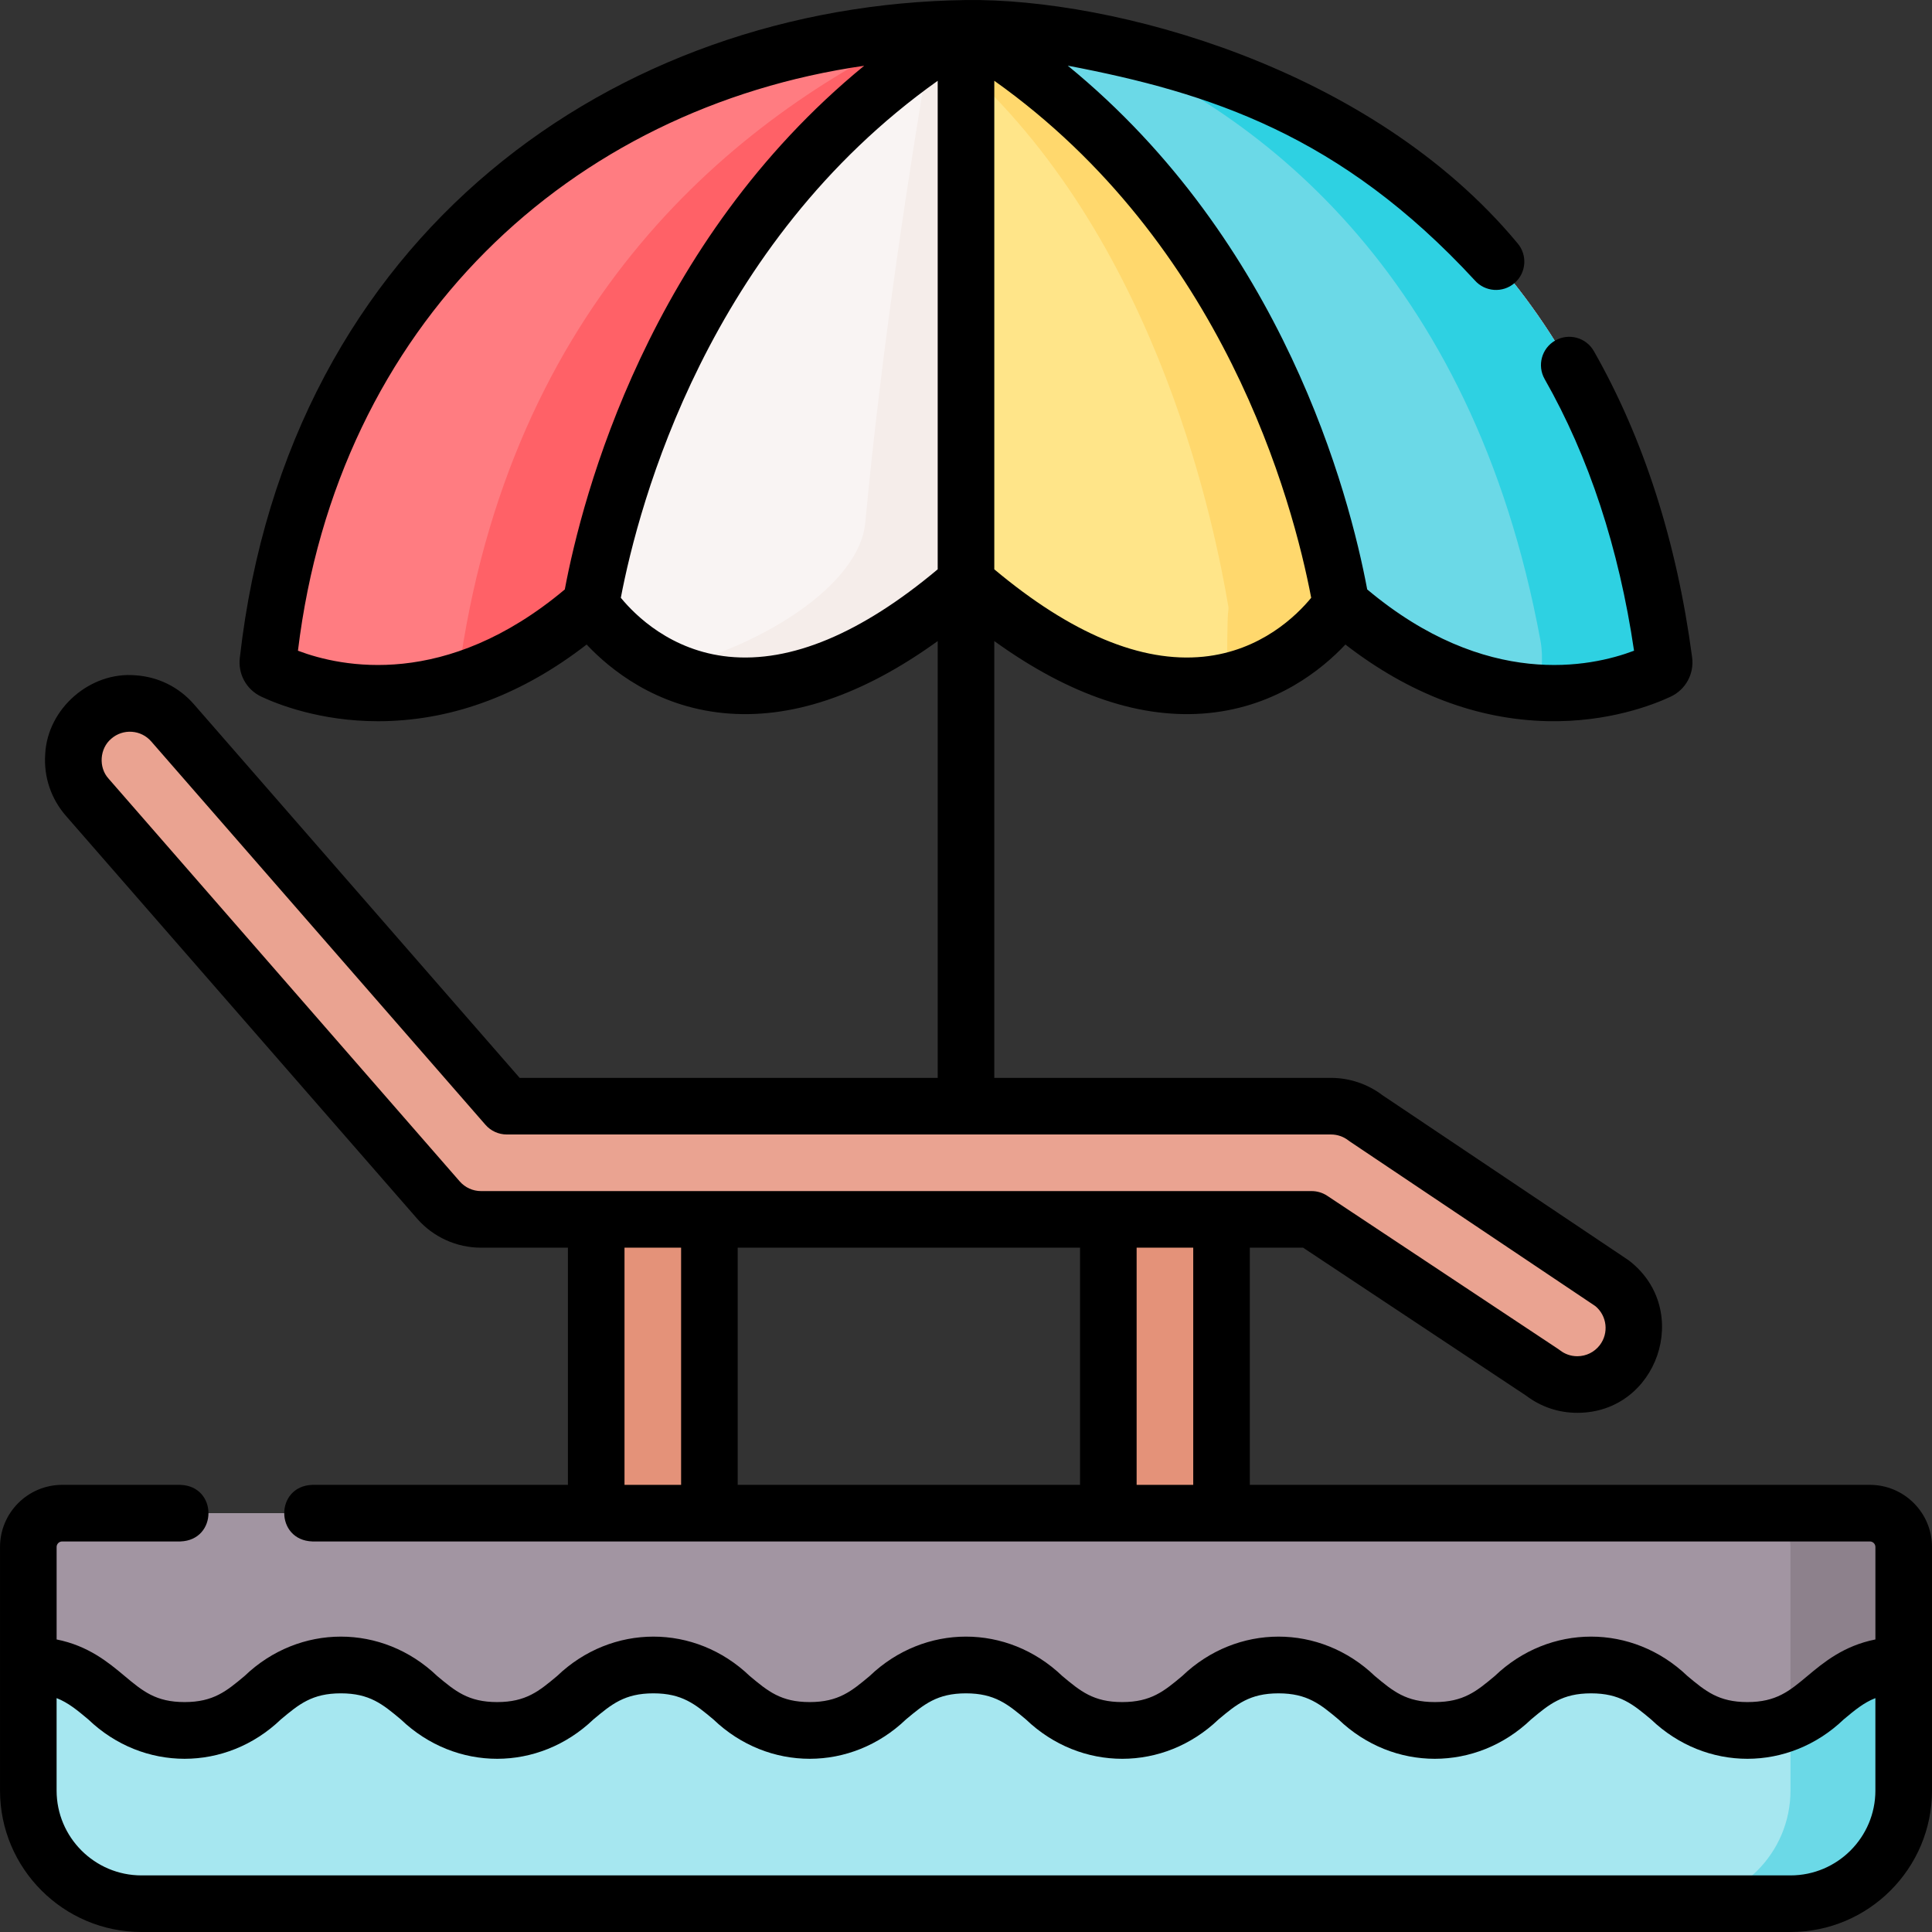
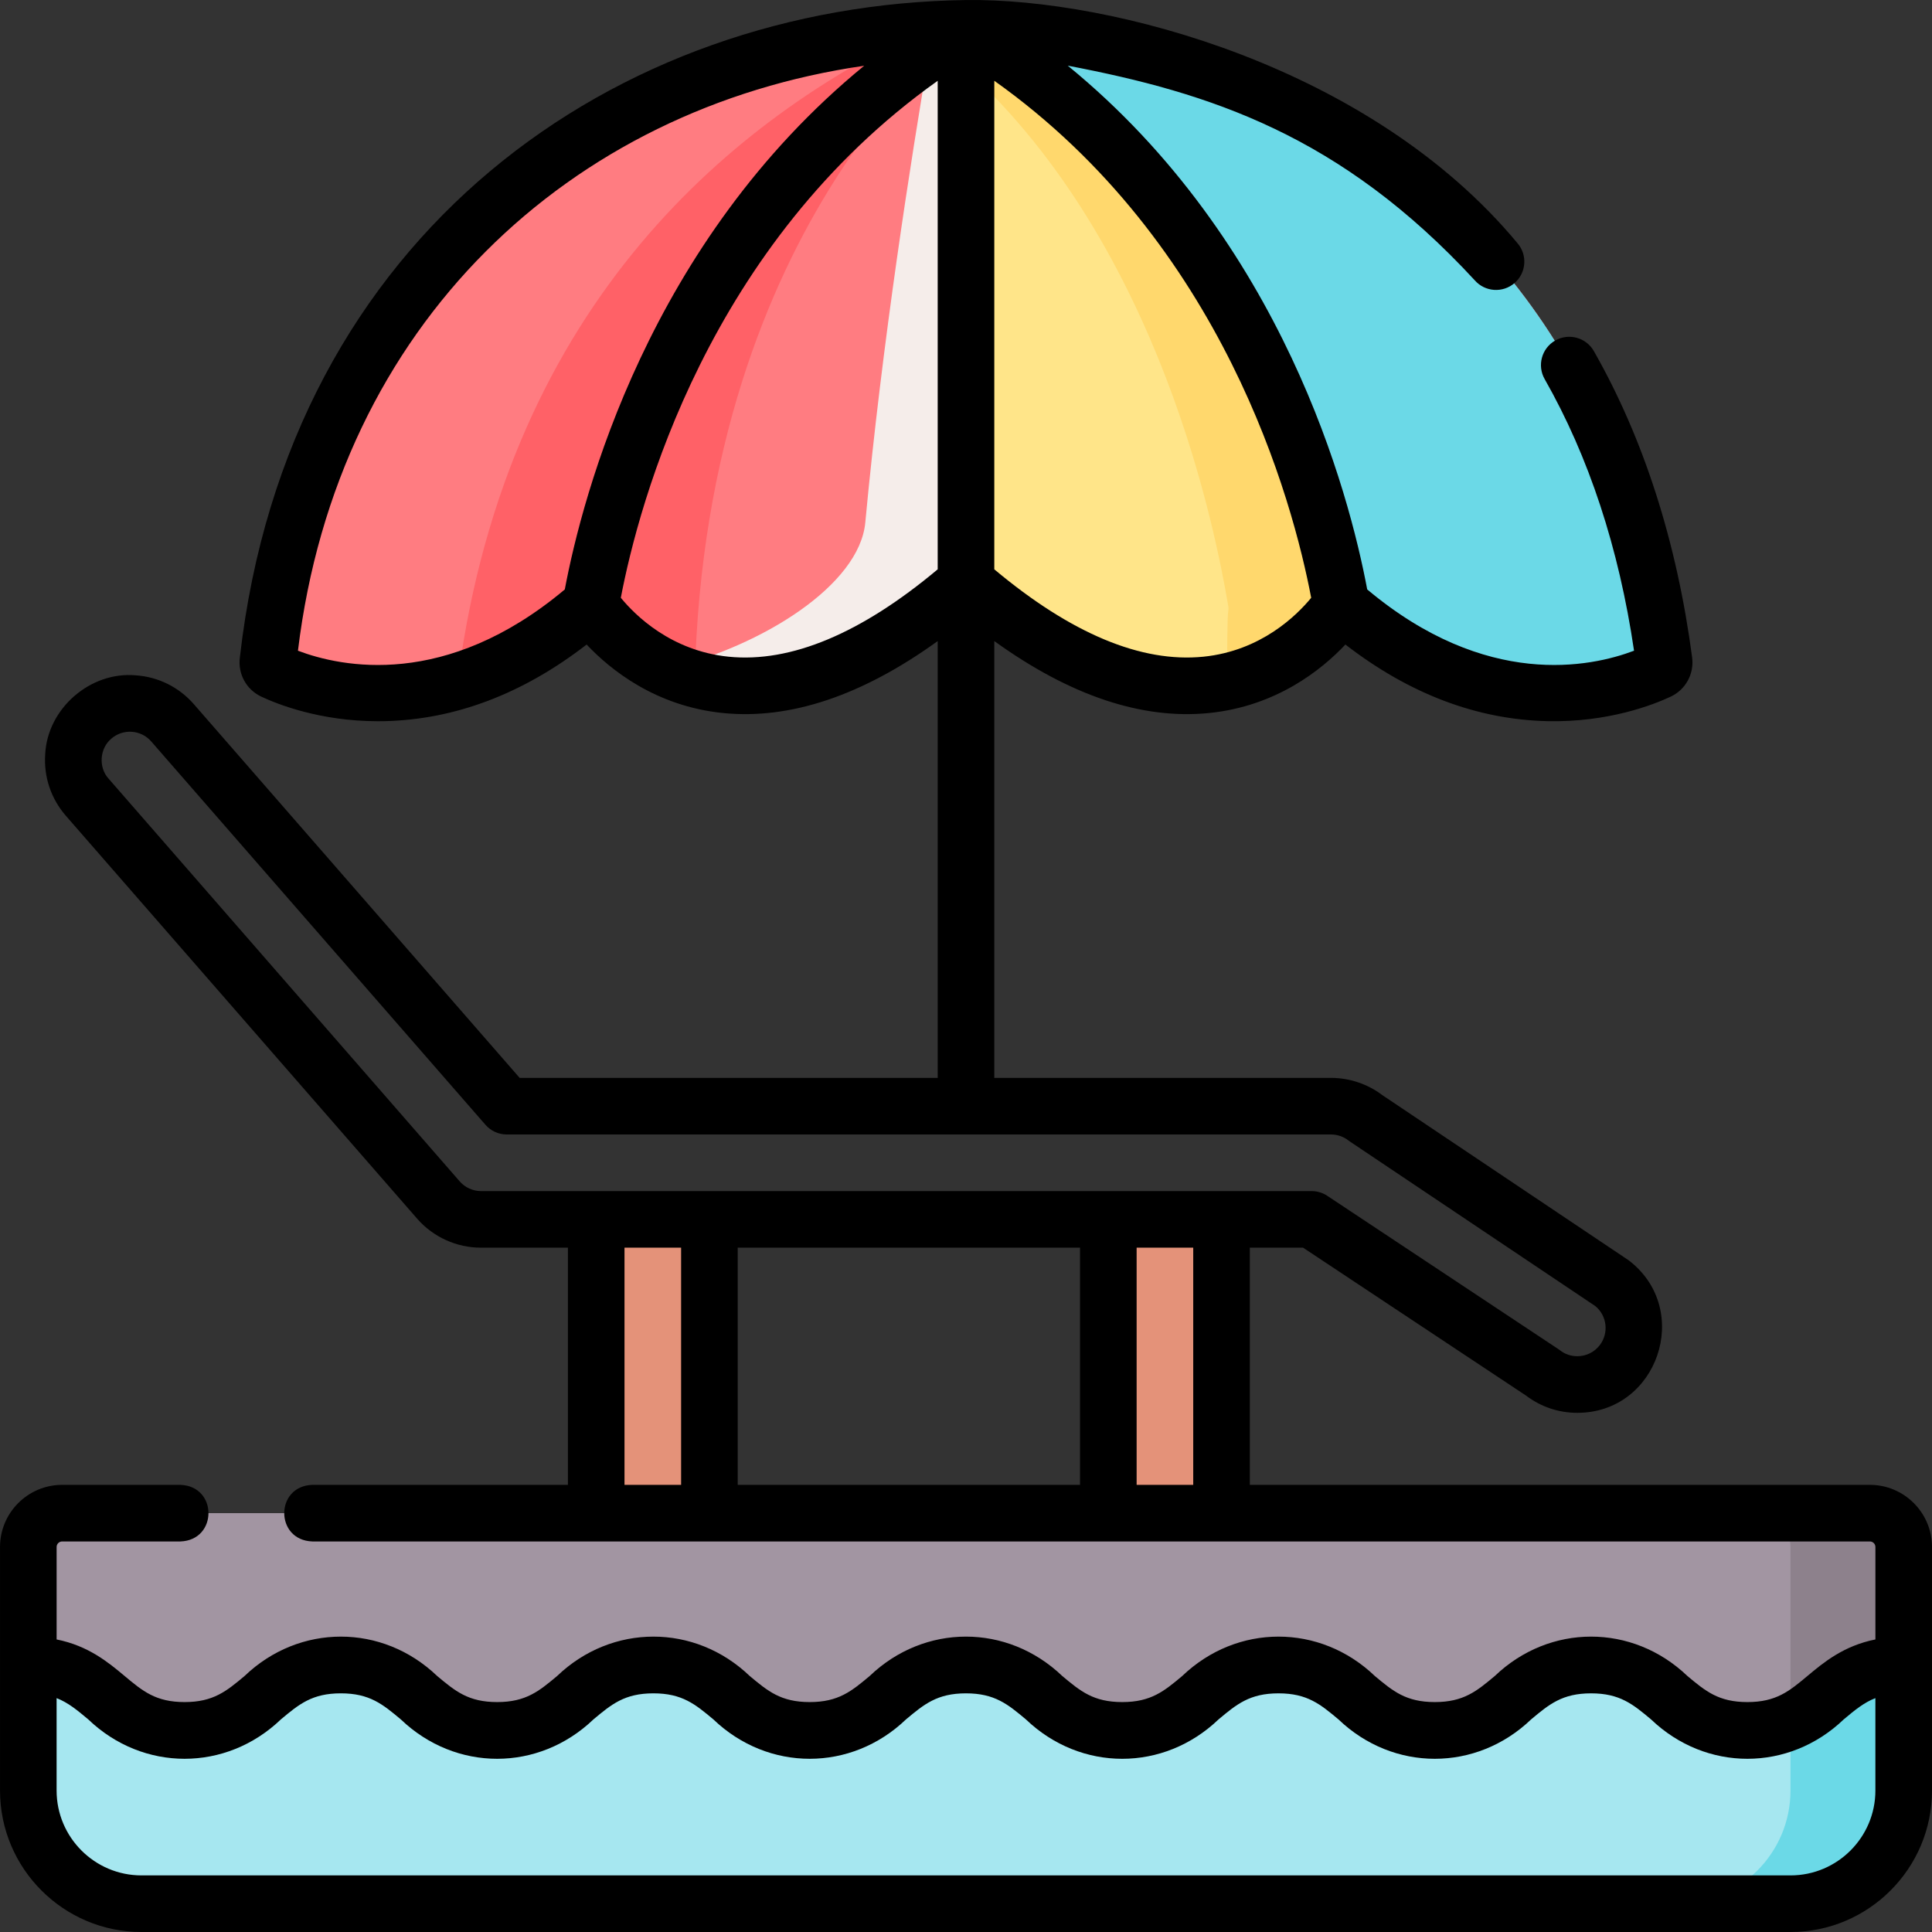
<svg xmlns="http://www.w3.org/2000/svg" id="Layer_1" height="512" viewBox="0 0 512.003 512.003" width="512">
  <rect x="0" y="0" width="512.003" height="512.003" fill="#333333" stroke="none" />
  <g>
    <path d="m293.721 323.15h30v104h-30z" fill="#e49279" />
    <path d="m158.002 323.15h30v104h-30z" fill="#e49279" />
-     <path d="m427.217 340.073-65.265-43.763c-2.633-2.048-5.873-3.16-9.209-3.16h-218.44l-88.575-101.593c-5.443-6.244-14.919-6.894-21.164-1.449-6.244 5.444-6.893 14.919-1.449 21.163l93.058 106.736c2.849 3.268 6.971 5.143 11.306 5.143h220.116l61.203 40.603c2.737 2.129 5.979 3.161 9.199 3.16 4.47 0 8.894-1.99 11.851-5.791 5.086-6.539 3.909-15.963-2.631-21.049z" fill="#eaa391" />
    <path d="m504.502 467.003h-497v-57.032c0-4.953 4.015-8.968 8.968-8.968h479.064c4.953 0 8.968 4.015 8.968 8.968z" fill="#a295a2" />
    <path d="m495.534 401.003h-30c4.953 0 8.968 4.015 8.968 8.968v57.032h30v-57.032c0-4.953-4.016-8.968-8.968-8.968z" fill="#8d818c" />
    <path d="m504.502 444.724c0-1.938-1.669-3.491-3.595-3.281-17.195 1.876-18.39 17.128-37.828 17.128-20.711 0-20.711-17.316-41.423-17.316-20.709 0-20.709 17.316-41.417 17.316-20.709 0-20.709-17.316-41.418-17.316-20.708 0-20.708 17.316-41.417 17.316-20.708 0-20.708-17.316-41.416-17.316-20.705 0-20.705 17.316-41.411 17.316-20.708 0-20.708-17.316-41.415-17.316-20.708 0-20.708 17.316-41.417 17.316-20.708 0-20.708-17.316-41.416-17.316-20.707 0-20.707 17.316-41.414 17.316-19.433 0-20.628-15.251-37.818-17.127-1.926-.21-3.595 1.343-3.595 3.281v29.787c0 16.565 13.428 29.993 29.993 29.993h437.014c16.565 0 29.993-13.428 29.993-29.993z" fill="#a6e7f0" />
    <g>
      <path d="m500.906 441.443c-13.017 1.42-16.87 10.502-26.405 14.833v18.235c0 16.565-13.428 29.993-29.993 29.993h30c16.565 0 29.993-13.428 29.993-29.993v-29.787c.001-1.938-1.668-3.492-3.595-3.281z" fill="#6bd9e7" />
    </g>
    <path d="m439.56 177.834c-7.91 3.712-42.836 16.991-82.008-15.847-1.092-.915-2.735-.744-3.614.377-7.15 9.124-39.019 42.086-96.276-6.595-.958-.814-2.363-.814-3.321 0-57.249 48.681-89.116 15.719-96.266 6.595-.879-1.121-2.522-1.292-3.614-.377-39.173 32.838-74.107 19.559-82.018 15.847-1.004-.471-1.584-1.545-1.439-2.644 22.751-171.404 184.998-167.68 184.998-167.68s162.256-3.724 184.997 167.68c.146 1.099-.435 2.172-1.439 2.644z" fill="#ff7c81" />
-     <path d="m439.56 177.834c-7.91 3.712-42.836 16.991-82.008-15.847-1.092-.915-2.735-.744-3.614.377-7.15 9.124-39.019 42.086-96.276-6.595-.958-.814-2.363-.814-3.321 0-57.249 48.681-89.116 15.719-96.266 6.595-.879-1.121-2.522-1.292-3.614-.377-39.173 32.838-74.107 19.559-82.018 15.847-1.004-.471-1.584-1.545-1.439-2.644 22.751-171.404 184.998-167.68 184.998-167.68s162.256-3.724 184.997 167.68c.146 1.099-.435 2.172-1.439 2.644z" fill="#ff7c81" />
    <path d="m256.002 7.51s-4.349-.1-11.721.485c-48.399 22.815-109.549 71.137-122.87 171.502-.043.322-.016.64.058.943 10.238-3.089 21.43-8.761 32.992-18.454 1.092-.915 2.735-.744 3.614.377 3.322 4.239 11.981 13.618 26.039 17.571 2.88-122.18 71.888-172.424 71.888-172.424z" fill="#ff6167" />
    <path d="m256.004 7.51v147.648c.59 0 1.18.204 1.658.611 57.257 48.681 89.126 15.719 96.276 6.595.879-1.121 2.522-1.292 3.614-.377 39.172 32.838 74.099 19.559 82.008 15.847 1.004-.471 1.584-1.544 1.438-2.644-22.726-171.299-184.795-167.685-184.994-167.68z" fill="#6bd9e7" />
    <g>
-       <path d="m440.999 175.19c-16.536-124.636-106.838-156.674-154.885-164.878 46.23 17.663 104.003 61.271 122.116 159.393.867 4.698.276 9.512-.795 13.791 16.068.992 27.919-3.689 32.126-5.663 1.003-.471 1.584-1.544 1.438-2.643z" fill="#2ed1e2" />
-     </g>
-     <path d="m256.004 7.514c-77.556 46.912-96.191 133.116-99.634 153.902.649.073 1.271.393 1.705.948 7.15 9.124 39.018 42.086 96.266-6.595.48-.408 1.071-.611 1.663-.611z" fill="#f9f4f3" />
+       </g>
    <path d="m246.257 13.829c-4.841 28.355-12.471 76.866-16.943 124.647-1.549 16.554-27.21 32.72-52.392 38.801 16.136 7.467 41.887 8.705 77.419-21.509.48-.408 1.071-.611 1.663-.611v-147.643c-3.361 2.032-6.604 4.144-9.747 6.315z" fill="#f5edea" />
    <path d="m256.002 7.514c77.556 46.912 96.191 133.116 99.634 153.902-.649.073-1.271.393-1.705.948-7.15 9.124-39.018 42.086-96.266-6.595-.48-.408-1.071-.611-1.663-.611z" fill="#ffe589" />
    <path d="m256.002 7.514v10.809c51.95 47.382 66.33 123.667 69.519 142.405.055.323.065.648.006.971-.337 1.847-.29 12.327-.357 18.915 15.667-3.429 25.231-13.744 28.762-18.249.434-.554 1.056-.874 1.705-.948-3.444-20.787-22.079-106.991-99.635-153.903z" fill="#ffd86d" />
    <path d="m495.534 393.504h-164.313v-62.853h14.114l59.106 39.213c3.937 2.979 8.616 4.551 13.553 4.551h.003c21.287.033 30.613-27.182 13.824-40.261-.139-.108-.281-.211-.428-.309l-65.069-43.632c-3.89-2.943-8.701-4.561-13.582-4.561h-89.241v-115.762c20.025 14.453 39.132 20.866 56.924 19.067 17.857-1.804 29.851-11.486 36.124-18.147 16.886 13.068 34.885 19.895 53.565 20.305 16.191.359 28.22-4.421 32.629-6.49 3.983-1.867 6.269-6.056 5.689-10.42-4.067-30.649-12.829-57.956-26.042-81.161-2.05-3.6-6.629-4.855-10.229-2.807-3.6 2.05-4.856 6.629-2.807 10.228 11.719 20.58 19.68 44.782 23.686 71.984-11.508 4.359-39.176 10.193-70.672-16.209-.013-.011-.028-.02-.041-.031-4.775-25.423-22.318-92.18-79.362-138.807 37.656 7.189 72.312 18.361 107.846 56.867 2.722 3.122 7.459 3.447 10.582.727 3.123-2.722 3.448-7.459.727-10.582-38.82-46.709-107.335-64.922-146.115-64.403-92.432 1.269-179.648 61.529-192.435 174.193-.58 4.366 1.707 8.555 5.688 10.421 4.255 1.997 15.577 6.511 30.919 6.51.566 0 1.14-.006 1.717-.019 18.684-.41 36.684-7.237 53.57-20.305 6.271 6.66 18.264 16.343 36.122 18.147 17.802 1.8 36.897-4.614 56.916-19.066v115.76h-110.788l-86.332-99.022c-3.949-4.53-9.426-7.251-15.421-7.662-12.057-1.068-23.406 8.824-23.985 20.911-.411 5.996 1.539 11.793 5.488 16.323l93.058 106.735c4.274 4.903 10.456 7.714 16.959 7.714h23.021v62.853h-67.731c-9.931.344-9.923 14.659 0 15h412.763c.809 0 1.468.658 1.468 1.468v24.501c-8.435 1.688-13.706 6.078-18.022 9.686-4.799 4.013-8.267 6.912-15.901 6.912s-11.101-2.899-15.901-6.912c-14.569-13.935-36.528-13.891-51.041.001-4.799 4.012-8.266 6.911-15.898 6.911s-11.1-2.899-15.898-6.912c-14.544-13.927-36.533-13.896-51.04 0-4.798 4.013-8.266 6.912-15.897 6.912s-11.099-2.899-15.897-6.912c-14.567-13.936-36.524-13.892-51.036.001-4.797 4.012-8.264 6.911-15.894 6.911-7.631 0-11.098-2.899-15.896-6.912-14.543-13.928-36.533-13.895-51.039 0-4.798 4.013-8.266 6.912-15.897 6.912s-11.099-2.899-15.897-6.912c-14.543-13.927-36.532-13.896-51.037 0-4.798 4.013-8.265 6.912-15.896 6.912s-11.097-2.899-15.896-6.912c-4.315-3.608-9.584-7.997-18.018-9.686v-24.501c0-.809.658-1.468 1.468-1.468h31.327c9.931-.344 9.923-14.659 0-15h-31.327c-9.081 0-16.468 7.387-16.468 16.468v64.539c0 20.673 16.819 37.492 37.493 37.492h437.015c20.673 0 37.493-16.819 37.493-37.492v-64.539c0-9.081-7.388-16.468-16.468-16.468zm-148.051-235.082c-3.828 4.664-13.316 14.071-28.565 15.611-16.457 1.661-35.097-6.131-55.417-23.155v-129.472c60.768 43.148 79.091 111.342 83.982 137.016zm-268.522 14.027c10.476-86.579 72.131-143.806 150.056-155.02-57.152 46.776-74.659 113.925-79.34 138.786-.011.009-.023.016-.034.025-31.501 26.406-59.172 20.569-70.682 16.209zm114.133 1.585c-15.254-1.542-24.744-10.954-28.568-15.616 4.807-25.155 23.106-93.759 83.976-137.007v129.468c-20.316 17.023-38.958 24.812-55.408 23.155zm-71.267 139.045-93.058-106.735c-2.712-2.985-2.369-7.995.725-10.582 1.507-1.318 3.459-1.967 5.44-1.83 1.999.137 3.824 1.044 5.14 2.554l88.576 101.594c1.424 1.634 3.486 2.571 5.653 2.571h218.44c1.66 0 3.295.561 4.605 1.58.139.108.281.211.427.309l65.008 43.591c3.113 2.569 3.639 7.182 1.146 10.388-1.432 1.84-3.593 2.896-5.932 2.896-1.675 0-3.264-.546-4.593-1.581-.148-.115-.301-.225-.458-.329l-61.203-40.603c-1.229-.815-2.671-1.25-4.146-1.25h-220.117c-2.168-.001-4.228-.938-5.653-2.573zm164.394 17.572v62.853h-90.719v-62.853zm-120.719 62.853v-62.853h15v62.853zm135.719 0v-62.853h15v62.853zm195.781 81.007c0 12.402-10.09 22.493-22.493 22.493h-437.015c-12.402 0-22.493-10.09-22.493-22.493v-24.49c3.083 1.204 5.458 3.189 8.395 5.645 14.542 13.928 36.531 13.896 51.036 0 4.798-4.013 8.265-6.912 15.896-6.912s11.099 2.899 15.897 6.912c14.568 13.937 36.525 13.891 51.038 0 4.799-4.012 8.266-6.911 15.897-6.911s11.099 2.899 15.897 6.912c14.543 13.927 36.531 13.896 51.036 0 4.798-4.012 8.264-6.911 15.894-6.911 7.631 0 11.099 2.899 15.897 6.912 14.568 13.937 36.525 13.891 51.038 0 4.799-4.012 8.266-6.911 15.897-6.911s11.099 2.899 15.898 6.912c14.544 13.927 36.534 13.896 51.04 0 4.798-4.013 8.266-6.912 15.897-6.912 7.633 0 11.101 2.899 15.901 6.912 14.544 13.927 36.538 13.895 51.044 0 2.938-2.457 5.315-4.443 8.401-5.647v24.489z" />
  </g>
</svg>